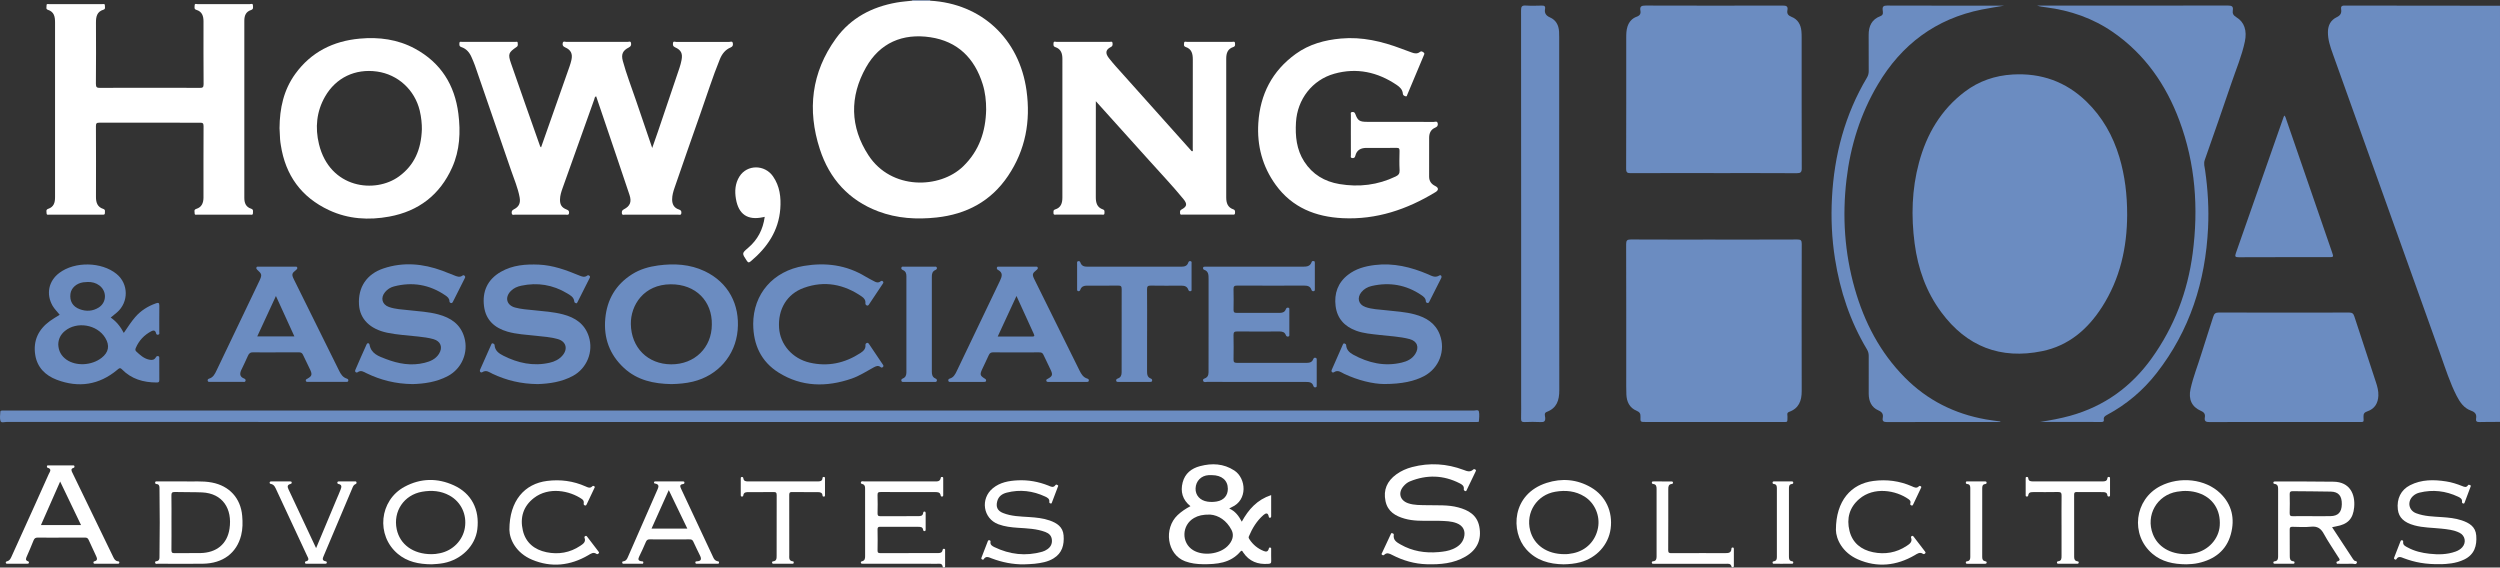
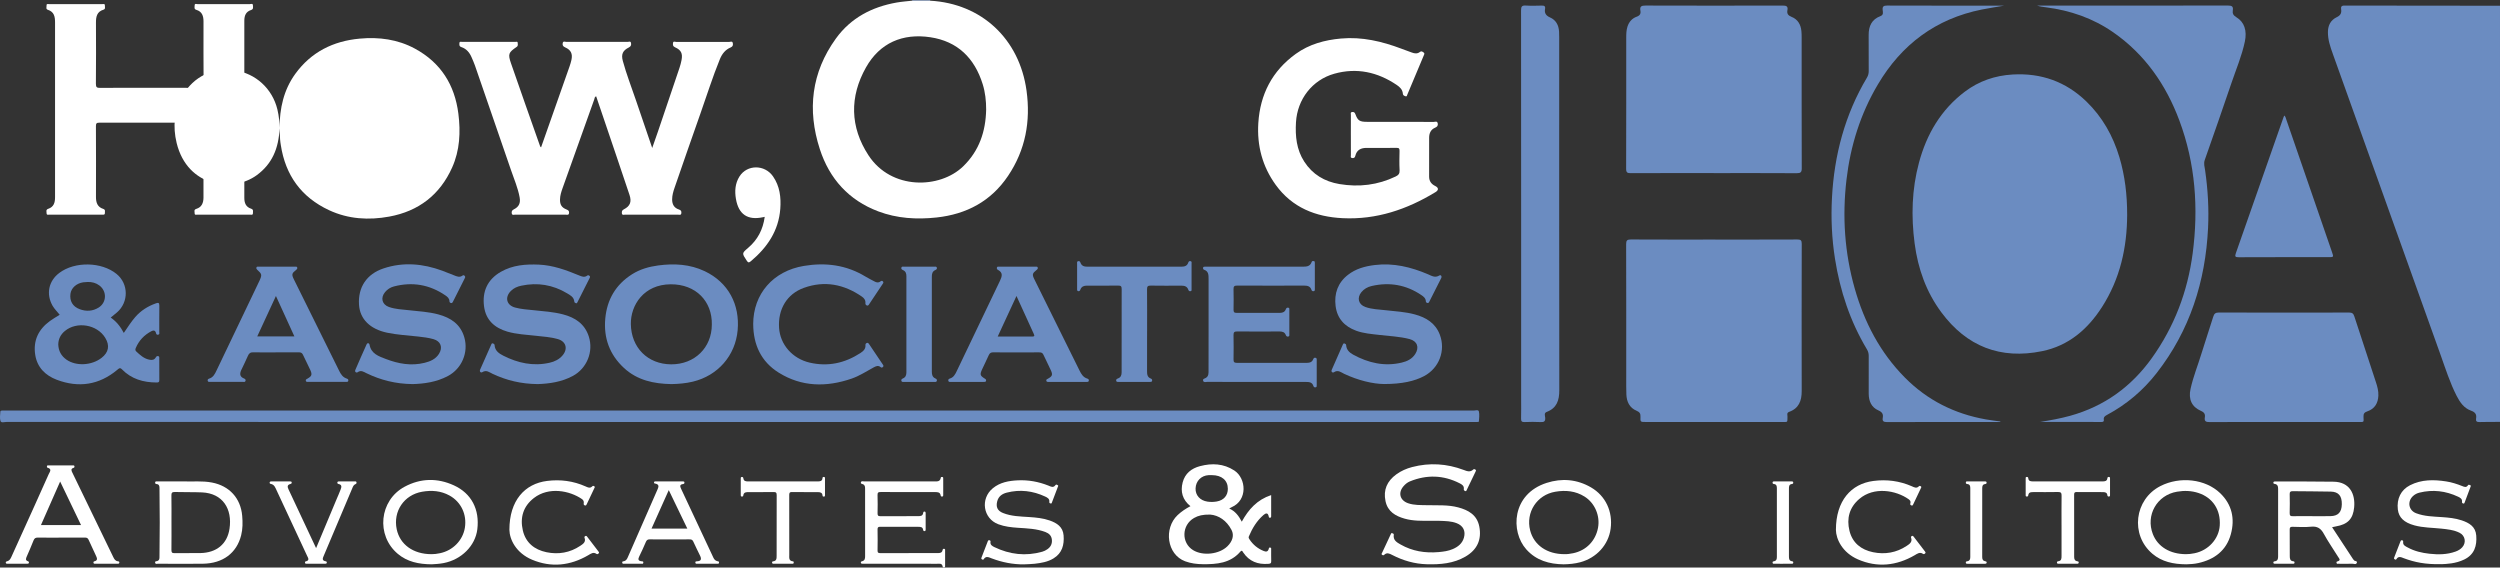
<svg xmlns="http://www.w3.org/2000/svg" id="Layer_2" data-name="Layer 2" viewBox="0 0 3042.06 690.55">
  <rect x="0" y="0" width="3042.06" height="690.55" fill="#333333" stroke="none" />
  <defs>
    <style>      .cls-1 {        fill: #6b8cc1;      }      .cls-1, .cls-2 {        stroke-width: 0px;      }      .cls-2 {        fill: #fff;      }    </style>
  </defs>
  <g id="Layer_1-2" data-name="Layer 1">
    <g>
      <path class="cls-1" d="M3042.06,513.37c-8.33.04-16.66-.05-24.98.19-3.29.09-4.71-1-4.13-4.24.93-5.26-1.19-7.86-6.32-9.69-8.47-3.02-13.34-10.17-17.29-17.86-8.22-16.03-13.59-33.19-19.64-50.07-43.68-121.97-87.28-243.96-130.99-365.92-3.15-8.8-6.18-17.49-6.03-27.04.13-8.13,3.51-14.34,10.66-17.78,4.53-2.18,6.16-4.93,5.42-9.63-.45-2.87.23-4.54,3.88-4.54,63.14.14,126.28.16,189.42.2v506.38Z" />
      <path class="cls-1" d="M1131.9,0c-.25.25-.3.53-.14.85-7.25,0-14.49,0-21.74-.01.13-.3.09-.58-.12-.84h22Z" />
      <path class="cls-1" d="M2588.38,261.25c-.11,40.04-8.62,77.9-30.39,112-17.37,27.21-40.64,47.4-73.05,54.04-50.7,10.38-91.82-5.65-122.67-47.26-18.45-24.89-28.45-53.13-32.48-83.67-4.37-33.13-3.46-66.02,5.25-98.37,9.32-34.66,26.68-64.44,55.77-86.4,17.18-12.98,36.77-19.7,58.31-20.94,34.61-1.99,64.65,8.68,89.55,32.75,19.56,18.91,32.51,41.95,40.28,67.93,6.82,22.8,9.46,46.17,9.43,69.92Z" />
      <path class="cls-1" d="M2085.54,291.51c33.83,0,67.67.07,101.5-.09,4.07-.02,5.36.97,5.35,5.21-.14,59.75-.16,119.51-.04,179.26.02,11.72-3.38,20.98-15.26,25.27-3.34,1.2-1.98,3.83-2.05,5.89-.26,7.22.87,6.43-6.4,6.43-55.33.02-110.67.01-166,.01-6.54,0-6.78-.01-6.47-6.28.19-3.88-.95-5.8-4.72-7.37-8.64-3.6-12.11-11.01-12.45-19.94-.27-7.15-.17-14.31-.17-21.47-.01-53.76.06-107.53-.11-161.29-.01-4.64,1.28-5.76,5.81-5.73,33.67.19,67.33.1,101,.1Z" />
      <path class="cls-1" d="M2085.37,210.62c-33.65,0-67.3-.07-100.96.09-4.15.02-5.71-.68-5.69-5.35.18-53.24.12-106.48.12-159.72,0-4.5.12-8.98,1.52-13.31,1.85-5.74,5.6-10,11.18-11.99,3.94-1.4,5.24-3.61,4.54-7.37-.97-5.22,1.35-6.22,6.26-6.21,55.64.18,111.29.16,166.93.02,4.41-.01,6.64.93,5.71,5.65-.84,4.28.92,6.46,5.01,8.08,7.72,3.05,11.29,9.44,12.02,17.49.23,2.48.28,4.98.28,7.48.02,53.07-.05,106.15.12,159.22.02,4.81-1.28,6.08-6.08,6.05-33.65-.21-67.3-.11-100.96-.11Z" />
      <path class="cls-2" d="M658.39,179.29c11.63-33.02,23.2-65.85,34.73-98.69.88-2.5,1.62-5.06,2.2-7.64,1.66-7.42-.56-12.24-7.6-15.3-2.73-1.18-3.51-2.73-3-5.24.58-2.86,2.98-1.44,4.46-1.44,24.83-.1,49.66-.09,74.5,0,1.38,0,3.62-1.3,4.13,1.22.46,2.3.14,4.14-2.63,5.54-7.43,3.76-9.53,8.26-7.33,16.38,4.38,16.17,10.52,31.79,15.89,47.65,6.46,19.1,13.01,38.17,19.88,58.29,2.55-7.29,4.83-13.64,7-20.03,8.74-25.75,17.47-51.51,26.14-77.29,1.06-3.14,1.92-6.37,2.55-9.62,1.55-7.96-.45-12.28-7.92-15.59-2.83-1.26-2.68-3.03-2.48-5.09.27-2.81,2.61-1.44,3.92-1.44,21.5-.09,43-.1,64.5,0,1.48,0,3.91-1.38,4.39,1.57.37,2.25.03,4.07-2.6,5.15-6.55,2.68-10.53,7.86-13.15,14.26-8.92,21.8-15.9,44.3-23.78,66.47-10.62,29.84-20.88,59.81-31.27,89.73-1.63,4.71-3.05,9.46-3.05,14.55,0,6.01,2.44,10.29,8.25,12.19,2.23.73,3.18,1.78,2.99,4.2-.25,3.15-2.54,2.08-4.08,2.09-21.5.06-43,.06-64.5,0-1.41,0-3.59.99-3.83-1.78-.18-2.08.1-3.53,2.43-4.72,7.53-3.84,9.7-9.02,6.91-17.4-10.44-31.3-21.1-62.52-31.68-93.77-2.97-8.77-5.95-17.53-8.95-26.36-2.03.65-1.84,2.48-2.28,3.71-12.93,36.05-25.76,72.13-38.63,108.19-1.57,4.4-2.96,8.83-3.07,13.54-.15,6.43,2.01,9.98,8,12.31,2.2.86,3.25,1.8,3.01,4.22-.31,3.05-2.57,2.06-4.16,2.06-20.5.06-41,.06-61.5-.01-1.41,0-3.55,1.06-4.05-1.53-.46-2.35.26-3.82,2.67-5.02,6.09-3.03,8.15-7.56,6.92-14.41-2.06-11.49-6.74-22.19-10.49-33.16-14.54-42.51-29.23-84.97-43.92-127.44-1.14-3.29-2.61-6.45-3.96-9.67-2.48-5.92-6.32-10.64-12.57-12.69-2.77-.91-2.42-2.75-2.36-4.69.08-2.56,2.13-1.61,3.36-1.62,21.5-.06,43-.06,64.5,0,1.11,0,3.04-.86,3.08,1.3.03,1.63.79,3.38-1.33,4.84-9.91,6.8-10.75,8.57-6.75,20.16,11.62,33.69,23.57,67.27,35.41,100.89.1.28.44.47,1.11,1.15Z" />
      <path class="cls-2" d="M1110.01.84c7.25,0,14.5,0,21.74.01,62.66,3.46,108.72,46.54,117.36,109.45,5.13,37.35-1.27,72.14-22.46,103.68-20.76,30.91-50.55,46.71-87.07,50.66-24.12,2.61-47.97,1.2-70.84-7.42-36.02-13.58-59.48-39.76-71.17-75.79-15.48-47.74-10.26-93.23,19.56-134.53,18.17-25.16,43.88-38.52,74.05-43.84,6.21-1.1,12.55-1.5,18.82-2.23ZM1199.98,133.4c.03-10.57-1.09-21-4.23-31.03-9.87-31.58-30.46-52.08-63.71-57.06-33.73-5.05-61.46,6.91-78.26,36.68-20.09,35.59-19.56,72.52,3.08,107.08,27.83,42.48,86.81,40.75,115.09,13.41,19.57-18.93,27.49-42.5,28.03-69.08Z" />
      <path class="cls-2" d="M182.43,106.85c20.16,0,40.33-.08,60.49.08,3.47.03,4.86-.45,4.82-4.48-.22-25.46-.11-50.92-.11-76.39,0-6.46-1.66-11.96-8.64-14.04-3.18-.95-2.12-3.35-2.15-5.3-.04-2.94,2.39-1.68,3.69-1.69,21.16-.08,42.33-.08,63.49,0,1.31,0,3.73-1.31,3.76,1.61.03,2.12.97,4.53-2.44,5.62-6.09,1.96-8.04,6.76-8.04,12.86.05,71.89.05,143.79,0,215.68,0,6.26,1.91,11.13,8.33,13.16,3.03.96,2.12,3.3,2.16,5.29.06,2.86-2.21,1.91-3.63,1.92-21.33.05-42.66.05-63.99,0-1.29,0-3.41.79-3.32-1.67.06-1.88-1.28-4.32,1.95-5.31,6.86-2.11,8.8-7.5,8.81-13.99,0-28.96-.07-57.91.09-86.87.02-3.56-1.3-4.04-4.32-4.03-40.83.07-81.65.08-122.48-.02-3.19,0-4.19.73-4.17,4.09.15,28.79.13,57.58.05,86.37-.02,6.77,1.81,12.21,8.85,14.45,2.86.91,1.94,3.05,2,4.87.09,2.71-2.04,2.11-3.57,2.12-21.33.03-42.66.03-63.99,0-1.31,0-3.38.75-3.38-1.66,0-1.94-1.16-4.38,1.92-5.41,6.82-2.29,8.39-7.47,8.37-14.13-.12-70.89-.12-141.79,0-212.68.01-7.09-1.08-12.9-8.74-15.38-2.78-.9-1.44-3.36-1.59-5.15-.22-2.57,1.9-1.75,3.17-1.76,21.5-.04,42.99-.05,64.49,0,1.26,0,3.37-.86,3.3,1.68-.05,1.83,1.03,4.27-1.73,5.1-8.01,2.42-9.14,8.59-9.11,15.74.11,24.8.17,49.59-.08,74.39-.04,4.33,1.24,5.06,5.23,5.02,20.16-.21,40.33-.1,60.49-.1Z" />
      <path class="cls-1" d="M2779.11,513.5c-30.16,0-60.32-.09-90.47.1-4.45.03-6.53-.98-5.75-5.69.64-3.86-.6-6.14-4.66-7.9-11.28-4.9-15.48-14.09-12.76-26.63,3.17-14.64,8.84-28.54,13.21-42.82,4.62-15.09,9.75-30.02,14.41-45.09,1.15-3.71,2.67-5.2,6.88-5.18,52.82.17,105.64.15,158.46.03,3.61,0,5.21,1.08,6.33,4.54,8.69,26.87,17.61,53.66,26.41,80.49,1.71,5.22,3.12,10.53,2.88,16.1-.4,9.18-4.43,16.03-13.36,19.07-3.58,1.22-4.9,2.81-4.74,6.67.29,7.07,1.01,6.29-6.36,6.29-30.16.03-60.32.01-90.48.01Z" />
-       <path class="cls-2" d="M1333.44,123.18v5.72c0,36.95.05,73.91-.04,110.86-.02,6.86,1.36,12.61,8.67,15.08,2.46.83,1.85,2.82,1.85,4.56,0,2.5-1.98,1.77-3.29,1.77-18.5.04-37,.04-55.5,0-1.36,0-3.24.62-3.22-1.87.02-1.76-.52-3.69,1.99-4.45,7.25-2.18,8.83-7.92,8.83-14.5.02-56.26.01-112.53.01-168.79,0-6.46-1.77-11.96-8.55-14.21-2.75-.91-2.33-2.83-2.26-4.74.11-2.94,2.45-1.64,3.75-1.64,21.5-.09,43-.08,64.5-.01,1.24,0,3.34-1.02,3.54,1.39.15,1.84.54,3.6-2.06,4.89-6.17,3.07-7.08,7.34-2.43,13.35,5.39,6.95,11.43,13.41,17.3,19.98,27.7,31.02,55.45,62.02,83.18,93.01.21.24.53.39.84.61,1.55-.6.81-1.97.81-2.93.05-36.29.01-72.58.06-108.87,0-6.76-1.25-12.73-8.58-15.17-2.86-.95-2.14-3.05-2.03-4.87.15-2.43,2.26-1.41,3.48-1.42,18.33-.07,36.67-.07,55,0,1.25,0,3.3-.9,3.45,1.51.12,1.87.67,3.9-2.14,4.82-6.82,2.22-8.53,7.61-8.52,14.16.05,56.26.05,112.53,0,168.79,0,6.71,1.7,12.2,8.73,14.57,2.39.81,2.03,2.72,1.96,4.51-.09,2.39-1.96,1.86-3.33,1.86-20.17.03-40.34.03-60.51,0-1.2,0-2.96.56-2.98-1.55-.02-1.66-.68-3.34,1.66-4.61,6.81-3.7,7.35-6.71,2.3-12.86-13.4-16.35-28-31.65-42.08-47.4-21.06-23.55-42.27-46.98-64.41-71.58Z" />
      <path class="cls-1" d="M900.38,513.5c-297.52,0-595.04,0-892.56-.06-2.5,0-6.4,1.48-7.25-1.2-1.1-3.46-.32-7.55-.15-11.35.05-1.17,1.3-1.34,2.34-1.36,1.33-.02,2.67-.02,4-.02,595.54,0,1191.08,0,1786.62.06,2.11,0,5.59-1.47,6.19,1.23.84,3.78.23,7.9.02,11.87-.04.82-1.32.8-2.15.81-1.67.02-3.33.02-5,.02-297.35,0-594.71,0-892.06,0Z" />
-       <path class="cls-2" d="M340.14,155.7c.17-23.78,4.98-46.27,19.2-65.85,19.29-26.57,46.13-39.91,78.37-42.85,23.46-2.14,46.24.83,67.22,12.2,31.45,17.05,48.41,44.11,52.83,79.14,2.83,22.37,1.79,44.56-7.6,65.51-14.9,33.25-40.75,53.11-76.42,59.69-25.04,4.62-49.89,3.13-73.28-7.76-33.76-15.72-53.14-42.47-58.75-79.22-.35-2.3-.74-4.6-.89-6.92-.31-4.64-.47-9.29-.7-13.94ZM513.34,157.12c.08-5.95-.62-14.37-2.63-22.65-6.14-25.22-26.53-43.84-51.93-47.42-26.5-3.73-50,7.4-63.24,30.47-10.43,18.18-12.27,37.91-7.4,57.88,13.16,54.02,68.39,60.54,97.52,39.15,18.41-13.52,26.85-32.36,27.69-57.43Z" />
+       <path class="cls-2" d="M340.14,155.7c.17-23.78,4.98-46.27,19.2-65.85,19.29-26.57,46.13-39.91,78.37-42.85,23.46-2.14,46.24.83,67.22,12.2,31.45,17.05,48.41,44.11,52.83,79.14,2.83,22.37,1.79,44.56-7.6,65.51-14.9,33.25-40.75,53.11-76.42,59.69-25.04,4.62-49.89,3.13-73.28-7.76-33.76-15.72-53.14-42.47-58.75-79.22-.35-2.3-.74-4.6-.89-6.92-.31-4.64-.47-9.29-.7-13.94Zc.08-5.95-.62-14.37-2.63-22.65-6.14-25.22-26.53-43.84-51.93-47.42-26.5-3.73-50,7.4-63.24,30.47-10.43,18.18-12.27,37.91-7.4,57.88,13.16,54.02,68.39,60.54,97.52,39.15,18.41-13.52,26.85-32.36,27.69-57.43Z" />
      <path class="cls-2" d="M1643.75,164.29c0-8.16-.04-16.31.04-24.47.01-1.29-.85-3.22,1.57-3.5,2.04-.23,3.09.37,3.92,2.63,2.92,7.93,5.23,9.3,14.34,9.31,27,.03,54-.02,81,.08,1.66,0,4.2-1.4,4.85,1.8.57,2.8-.76,4.21-3.24,5.26-5.26,2.24-7.18,6.77-7.21,12.09-.11,15.81-.06,31.62-.03,47.43,0,5.37,2.61,9.05,7.43,11.4,4.24,2.07,4.38,5,.37,7.44-34.7,21.1-71.87,33.73-113.01,31.72-32.95-1.61-61.42-12.89-81.43-40.5-16.24-22.4-22.91-47.78-21.2-75.18,2.19-34.96,16.88-63.55,45.59-84.24,16.34-11.78,35.11-16.89,54.99-18.68,25.65-2.31,49.89,3.43,73.61,12.39,4.19,1.58,8.42,3.07,12.62,4.65,3.43,1.29,6.79,1.76,9.9-.76,1.75-1.42,3.03-.26,4.4.65,1.58,1.05.79,2.3.29,3.51-6.66,15.9-13.31,31.81-20.03,47.69-.38.91-.46,2.71-2.12,2.18-1.5-.48-3.22-1.04-3.36-3.17-.34-5.03-3.79-8.18-7.47-10.66-23.26-15.7-48.64-21.31-75.93-13.66-26.87,7.53-45,31.12-46.65,59.03-1,16.88.58,33.25,10.06,47.92,10.09,15.61,24.72,24.28,42.81,27.32,23.78,3.99,46.7,1.26,68.56-9.28,3.33-1.6,4.88-3.56,4.65-7.6-.44-7.8-.23-15.64-.07-23.46.06-2.72-.56-3.75-3.53-3.71-12.16.17-24.33.12-36.5.05-6.93-.04-12.05,2.44-13.76,9.6-.56,2.34-1.75,3.01-3.86,2.73-2.41-.31-1.53-2.24-1.54-3.52-.08-8.15-.04-16.31-.04-24.47Z" />
      <path class="cls-1" d="M2481.98,513.49c12.49-1.99,24.85-4.16,36.99-7.53,41.6-11.54,74.55-35.41,99.49-70.31,27.31-38.21,43.54-80.94,49.64-127.38,7.23-55.05,3.34-109.24-16.17-161.56-16.23-43.5-41.81-80.49-80.44-107.36-24.65-17.14-52.28-26.69-81.99-30.46-3.56-.45-7.12-.91-10.66-2.04h5.93c75.49,0,150.97.04,226.46-.1,4.57,0,6.44,1.15,5.7,5.76-.6,3.76.53,6.21,4.22,8.39,9.84,5.84,13.29,16.38,10.42,29.82-3.68,17.29-10.6,33.56-16.26,50.22-10.63,31.3-21.51,62.52-32.5,93.69-1.59,4.51-.15,8.6.44,12.75,3.34,23.28,4.71,46.69,3.57,70.13-3.18,65.06-22.17,124.69-62.65,176.55-16.47,21.11-36.61,38.12-60.28,50.79-2.6,1.39-4.44,2.72-3.91,5.98.31,1.89-.68,2.65-2.59,2.64-25.14-.03-50.28-.02-75.42-.02Z" />
      <path class="cls-1" d="M1850.96,260.21c0-82.56.04-165.13-.1-247.69,0-4.53,1.08-6.06,5.73-5.77,6.47.41,13,.22,19.49.05,2.94-.08,4.57.69,3.99,3.87-.97,5.32,1.05,8.35,6.15,10.59,7.16,3.15,10.46,9.45,10.89,17.2.12,2.16.15,4.32.15,6.49,0,143.32-.06,286.64.13,429.96.02,12.17-3,21.63-15.22,26.27-3.66,1.39-2.12,4.65-1.94,6.92.36,4.49-1.19,5.75-5.59,5.49-6.48-.38-13-.26-19.49-.03-3.23.11-4.35-.84-4.26-4.17.22-8.15.07-16.31.07-24.47,0-74.91,0-149.81,0-224.72Z" />
      <path class="cls-1" d="M2434.04,513.5h-5.43c-44.16,0-88.33-.06-132.49.1-4.19.01-5.87-1.13-5.12-5.25.83-4.56-.9-7.03-5.31-8.96-8.61-3.77-11.75-11.33-11.8-20.3-.08-15.31-.07-30.62.02-45.94.02-2.94-.64-5.46-2.16-8-20.46-34.1-32.69-71.09-38.89-110.24-3.89-24.59-4.97-49.32-3.68-74.09,2.72-52.07,15.73-101.29,42.59-146.4,1.51-2.54,2.15-5.04,2.13-7.98-.1-14.65.01-29.29-.07-43.94-.06-10.65,3.77-18.91,14.21-22.83,4.21-1.58,3.08-4.78,2.83-7.42-.43-4.49,1.17-5.49,5.53-5.48,45.66.17,91.33.1,136.99.1,1.82,0,3.64,0,5.45,0-9.16,1.59-18.29,2.91-27.36,4.73-55.94,11.25-97.54,42.43-126.38,91.07-21.26,35.85-33.44,74.73-38.26,116.05-5.23,44.77-2.31,88.87,10.02,132.29,11.65,41.01,30.8,77.9,61.01,108.39,27.28,27.54,60.45,44.23,98.63,50.94,5.82,1.02,11.7,1.71,17.55,2.56,0,.2-.01.4-.02.6Z" />
      <path class="cls-1" d="M72.61,382.99c-2.82-3.7-6.3-6.84-8.62-10.91-8.13-14.25-4.93-30.11,8.14-39.96,18.86-14.22,51.4-13.65,69.69,1.22,14.71,11.95,14.97,34.29.53,46.8-2.36,2.04-4.82,3.96-7.63,6.26,6.88,4.8,11.84,10.93,15.92,18.71,4.76-6.89,8.84-13.48,13.94-19.33,6.85-7.87,15.32-13.16,25.06-16.65,2.79-1,4.29-.99,4.24,2.7-.16,10.65-.03,21.3-.09,31.95,0,1.31.74,3.21-1.61,3.52-1.83.24-2.09-1.06-2.47-2.42-.9-3.23-3.3-3.05-5.54-1.86-8.68,4.58-15.12,11.32-18.95,20.42-.62,1.47-.83,2.89.49,4.13,4.63,4.31,9.19,8.65,15.76,10.05,3.45.74,6.32.5,8.16-2.83.67-1.21,1.53-1.7,2.82-1.46,1.67.3,1.35,1.69,1.35,2.77.03,8.82-.05,17.64.06,26.46.03,2.6-1.13,2.86-3.34,2.85-16.08-.04-30.6-4.17-42.13-16-2.45-2.52-3.69-1.08-5.61.53-22.19,18.57-47.13,22.24-73.81,12.11-13.72-5.21-23.73-14.97-26.11-30.3-2.69-17.3,3.89-30.93,17.85-41.13,3.74-2.73,7.82-5.01,11.9-7.6ZM70.9,419.19c.29,7.78,3.58,13.95,10.04,18.47,11.63,8.11,30.52,7.18,42.6-2.16,8.75-6.76,10.27-15.03,4.5-24.47-9.89-16.17-34.45-20.33-49.04-8.32-5.18,4.26-7.97,9.68-8.1,16.48ZM106.76,343.11c-1.82.13-3.66.16-5.46.41-8.24,1.15-14.65,6.92-15.57,13.93-1.16,8.8,2.59,15.54,11.28,18.79,7.82,2.92,15.77,2.54,23.01-1.98,9.93-6.2,10.25-19.95.82-26.96-4.18-3.11-8.93-4.28-14.07-4.19Z" />
      <path class="cls-1" d="M816.86,467.38c-21.29-.39-41.35-4.6-57.6-19.63-17.53-16.22-24.9-36.49-22.74-60.13,2.1-23.12,12.76-41.31,32.5-53.84,9.71-6.17,20.57-9.27,31.88-10.78,19.47-2.59,38.65-1.57,56.63,6.99,28.88,13.76,42.81,40.67,40.07,71.75-2.75,31.18-24.31,55.37-54.48,62.65-8.61,2.08-17.38,2.8-26.25,2.99ZM866.18,394.99c.57-28.39-19.43-49.18-49.93-49.06-32.84.13-48.95,25.31-48.62,48.42.42,28.57,20.47,48.91,49.21,48.98,28.46.06,49.28-20.33,49.33-48.33Z" />
      <path class="cls-1" d="M654.32,467.37c-20.29-.19-38.05-4.53-55.01-12.53-3.83-1.81-7.51-5.13-12.51-1.93-1.52.98-3.7-.55-2.59-3.1,4.46-10.2,9.03-20.36,13.54-30.54.43-.97.85-1.91,2.14-1.39.9.37,1.84.77,1.92,2.02.39,6.81,5.31,10.2,10.53,12.85,17.83,9.05,36.54,13.17,56.47,8.63,6.11-1.39,11.62-4.04,15.78-8.97,6.69-7.92,4.2-16.92-5.72-19.79-8.82-2.56-18.01-3.05-27.09-4.08-11.55-1.31-23.25-1.77-34.49-5.05-15.53-4.54-26.15-14.13-28.29-30.67-2.36-18.19,4.17-32.73,20.43-42.07,14.4-8.26,30.23-9.47,46.41-8.75,17.28.78,33.15,6.65,48.87,13.15,3.26,1.35,6.56,2.76,9.89.15,1.03-.8,1.89-.27,2.69.34,1.03.78.65,1.78.19,2.68-4.92,9.81-9.85,19.61-14.82,29.4-.34.66-.7,1.64-1.81,1.23-.94-.35-1.92-.81-2.02-1.98-.46-5.52-4.92-7.77-8.8-10.09-17.3-10.37-35.93-13.45-55.68-9.26-4.76,1.01-9.19,2.83-12.74,6.42-7.69,7.78-5.3,17.37,5.3,20.21,7.57,2.03,15.42,2.45,23.19,3.27,11.73,1.23,23.54,2,35.01,5.01,14.83,3.89,26.47,11.58,31.39,27.01,5.85,18.36-2.35,38.65-19.34,47.84-13.84,7.49-28.92,9.5-42.83,9.98Z" />
      <path class="cls-1" d="M502.04,467.37c-20.69-.23-38.89-4.9-56.21-13.29-3.31-1.6-6.49-4.08-10.64-1.14-1.41,1-3.91-.22-2.8-2.82,4.44-10.39,9.02-20.72,13.66-31.01,1.1-2.43,3.3-1.55,3.59.16,1.9,11.26,11.21,14.21,19.79,17.52,15.29,5.89,31.06,8.76,47.39,4.65,6.89-1.74,13.28-4.47,17.32-10.84,4.96-7.82,2.22-15.38-6.68-17.92-6.08-1.73-12.37-2.48-18.66-3.19-12.55-1.42-25.22-2.01-37.6-4.61-21.05-4.43-33.25-16.69-34.35-34.11-1.34-21.18,9.22-37.31,29.9-44.19,24.01-7.99,47.86-5.81,71.34,2.79,4.84,1.77,9.62,3.71,14.4,5.64,3.44,1.39,6.82,2.95,10.36.27,1.03-.78,1.98-.24,2.65.48,1.19,1.27.2,2.47-.38,3.63-3.88,7.73-7.76,15.45-11.65,23.17-.75,1.49-1.49,2.97-2.27,4.44-.46.87-.88,1.94-2.12,1.77-1.24-.17-2.18-.83-2.2-2.27-.04-3.47-2.5-5.4-4.94-7.07-19.23-13.15-40.18-16.77-62.73-10.85-4.28,1.12-7.89,3.5-10.73,6.94-5.68,6.89-3.65,15.01,4.74,18,7.91,2.82,16.31,3.05,24.56,3.97,11.89,1.32,23.88,1.94,35.51,5.06,15.16,4.07,27.03,11.87,31.68,27.9,5.33,18.36-3.04,38.11-19.94,47.1-13.9,7.39-28.94,9.44-42.99,9.82Z" />
      <path class="cls-1" d="M1684.28,467.31c-13.97-.16-31.74-4.46-48.71-12.45-3.79-1.79-7.49-5.29-12.47-1.87-1.31.9-3.78-.32-2.58-3.05,4.46-10.2,8.96-20.39,13.46-30.58.41-.92.88-1.88,2.19-1.38.95.36,1.79.85,1.86,2.06.35,5.67,4.1,9.08,8.55,11.51,18.54,10.14,38.13,14.67,59.13,9.66,6.55-1.56,12.56-4.43,16.42-10.49,5.15-8.08,2.4-15.67-6.91-18.12-12.12-3.2-24.66-3.58-37.04-5.07-9.4-1.13-18.89-1.78-27.9-5.06-14.21-5.18-23.23-14.96-25.09-30.1-1.86-15.18,2.64-28.3,15.12-37.99,9.52-7.39,20.62-10.41,32.38-11.86,22.87-2.82,44.25,2.38,65.06,11.29,4.29,1.84,8.46,4.62,13.66,1.42,1.92-1.18,3.39.96,2.28,3.2-4.73,9.53-9.57,19.01-14.4,28.49-.52,1.01-1.04,2.18-2.59,1.72-1.09-.32-1.67-1.02-1.72-2.16-.15-3.64-2.77-5.6-5.37-7.37-18.5-12.56-38.72-16.09-60.45-11.12-4.97,1.14-9.33,3.52-12.62,7.56-5.63,6.93-3.55,14.98,4.84,17.99,7.92,2.84,16.32,3,24.57,3.93,11.89,1.35,23.89,1.94,35.52,5.08,13.8,3.73,25.17,10.53,30.54,24.67,7.31,19.25-.77,40.62-19.01,50.36-11.74,6.27-27.3,9.71-48.71,9.71Z" />
      <path class="cls-1" d="M1528.94,464.74c-19.99,0-39.99.03-59.98-.05-1.66,0-4.02,1.04-4.87-1.17-.97-2.54,1.66-2.79,3.12-3.63,3.74-2.17,3.36-5.89,3.38-9.29.09-15.81.04-31.61.04-47.42,0-21.3,0-42.6,0-63.9,0-4.56.08-9.18-5.46-11.06-1.07-.36-1.41-1.4-1.21-2.47.24-1.32,1.37-1.23,2.35-1.26,1.17-.04,2.33-.02,3.5-.02,38.15,0,76.31-.02,114.46.02,4.98,0,9.87.23,11.84-5.79.4-1.23,1.54-1.1,2.52-1,1.41.13,1.3,1.29,1.31,2.25.02,10.65.02,21.3,0,31.95,0,1.18,0,2.38-1.69,2.47-1.42.08-2.06-.62-2.5-1.89-1.45-4.2-4.77-4.96-8.78-4.95-27.16.07-54.32.1-81.47-.04-3.46-.02-4.61.9-4.51,4.45.25,8.31.16,16.64.03,24.96-.04,2.72.71,3.82,3.64,3.81,17.66-.11,35.32-.09,52.98-.03,3.39.01,5.82-1.19,7.03-4.42.55-1.48,1.49-2.22,3.03-1.86,1.59.37,1.22,1.79,1.22,2.88.03,9.82.03,19.63,0,29.45,0,1.06.39,2.47-1.3,2.79-1.56.29-2.46-.41-3.02-1.88-1.33-3.49-4.07-4.32-7.59-4.3-17.16.1-34.32.13-51.48-.03-3.44-.03-4.62.91-4.54,4.46.22,9.81.18,19.63.02,29.45-.05,3.13.69,4.33,4.12,4.32,28.49-.13,56.98-.1,85.47-.04,3.33,0,5.92-.96,7.24-4.15.58-1.4,1.33-2.37,2.93-2.01,1.81.41,1.46,2,1.47,3.26.03,9.98.03,19.97,0,29.95,0,1.11.24,2.46-1.38,2.77-1.37.26-2.28-.41-2.67-1.66-1.46-4.74-5.3-4.91-9.26-4.91-19.99,0-39.99,0-59.98,0Z" />
      <path class="cls-1" d="M2779.49,140.56c1.64,1.26,1.86,3,2.39,4.53,18.6,53.86,37.16,107.74,55.73,161.61,2.14,6.21,2.12,6.22-4.32,6.22-36.33,0-72.66-.07-108.99.1-4.63.02-5.07-.94-3.58-5.17,19.4-54.99,38.62-110.04,57.89-165.08.25-.72.57-1.42.89-2.21Z" />
      <path class="cls-1" d="M335.33,428.78c-8.99,0-17.99.18-26.98-.09-3.59-.11-5.36,1.15-6.72,4.38-2.44,5.82-5.39,11.41-8.03,17.15-1.96,4.26-2.15,8.11,3.12,10.23,1.34.54,2.47,1.26,2.09,2.9-.43,1.84-2.06,1.36-3.29,1.36-13.16.03-26.32.03-39.48,0-1.25,0-2.85.4-3.32-1.38-.36-1.38.53-2.24,1.74-2.6,5.07-1.5,7.06-5.8,9.07-10,13.86-28.91,27.68-57.85,41.52-86.78,3.58-7.49,7.27-14.94,10.74-22.49,3.21-6.98,2.93-8.01-2.7-13.12-.83-.75-1.33-1.48-1.15-2.54.28-1.7,1.7-1.31,2.77-1.32,14.82-.03,29.65-.02,44.47,0,.93,0,2.1-.26,2.48,1.04.38,1.31-.3,2.07-1.33,2.88-5.29,4.16-5.71,5.51-2.71,11.6,18.31,37.11,36.7,74.18,55.09,111.26,2.02,4.07,4.4,7.87,9.12,9.38,1.16.37,2.16.93,2.03,2.42-.15,1.65-1.38,1.64-2.56,1.64-15.49.01-30.98.02-46.47,0-1.13,0-2.46.13-2.74-1.46-.27-1.52.93-1.88,1.96-2.46,5.29-2.97,6.07-4.9,3.59-10.4-2.88-6.36-6.16-12.53-9.09-18.87-1.12-2.43-2.88-2.81-5.22-2.79-9.33.07-18.66.03-27.98.03ZM358.22,409.36c-7.54-16.5-14.72-32.24-22.46-49.19-7.92,17.14-15.23,32.96-22.74,49.19h45.19Z" />
      <path class="cls-1" d="M1236.31,428.78c-9.17,0-18.33.11-27.5-.06-2.92-.06-4.54.86-5.72,3.57-2.59,5.94-5.6,11.7-8.26,17.61-2.61,5.81-2.13,7.3,3.12,10.58,1.22.76,2.34,1.39,1.88,3.02-.44,1.54-1.82,1.21-2.92,1.21-13.33.02-26.67.03-40,0-1.26,0-2.83.33-3.03-1.67-.15-1.47.81-2.09,2-2.45,4.28-1.29,6.27-4.8,8-8.41,17.7-36.87,35.37-73.75,52.97-110.66,2.64-5.54,3.7-9.81-2.6-13.18-.98-.52-1.41-1.38-1.26-2.49.24-1.75,1.65-1.37,2.72-1.37,14.83-.03,29.66-.02,44.5,0,.93,0,2.1-.28,2.5,1.02.4,1.3-.26,2.08-1.29,2.9-5.31,4.22-5.73,5.53-2.74,11.59,18.25,36.98,36.56,73.93,54.89,110.87,2.08,4.2,4.42,8.27,9.39,9.79,1.17.36,2.13,1,1.96,2.48-.19,1.66-1.47,1.58-2.62,1.58-15.5.02-31,.02-46.5,0-1.14,0-2.44.1-2.66-1.54-.21-1.56,1.04-1.84,2.05-2.4,5.2-2.88,5.99-4.64,3.62-9.95-2.91-6.53-6.27-12.85-9.25-19.35-1.13-2.47-2.96-2.73-5.27-2.71-9.33.06-18.67.02-28,.02ZM1236.88,360.14c-7.95,17.17-15.27,32.99-22.84,49.36,14.55,0,28.19-.03,41.83.03,2.46.01,3.37-.42,2.15-3.05-6.88-14.92-13.65-29.88-21.14-46.34Z" />
      <path class="cls-1" d="M916.5,394.35c.08-36.79,24.27-64.56,61.7-70.79,26.52-4.42,51.69-1.18,74.99,13,3.55,2.16,7.3,3.99,10.97,5.95,2.32,1.24,4.68,1.86,7.01.04,1-.78,1.94-1.27,3.08-.23,1.22,1.11.5,2.1-.14,3.07-5.52,8.31-11.05,16.63-16.61,24.92-.64.95-1.33,1.99-2.81,1.36-1.26-.54-1.75-1.56-1.64-2.8.35-3.62-1.59-6.08-4.27-7.94-21.76-15.07-45.4-19.72-70.55-10.69-20.82,7.47-31.73,26.08-30.24,48.81,1.33,20.24,16.27,37.36,37.32,42.22,22.12,5.11,42.59.64,61.47-11.58,3.52-2.28,6.79-4.97,6.32-9.96-.13-1.32.79-2.19,2.02-2.51,1.18-.3,1.81.64,2.36,1.46,5.59,8.27,11.15,16.56,16.72,24.85.67.99,1.31,2.02.1,3.08-.84.74-1.71,1-2.65.18-3.03-2.61-5.88-1.2-8.74.36-8.76,4.77-17.18,10.3-26.66,13.56-30.61,10.52-60.72,10.19-88.74-7.3-21.45-13.39-30.9-34.02-30.99-59.06Z" />
      <path class="cls-1" d="M1395.8,402.82c0,16.14.06,32.27-.04,48.41-.02,4.04.15,7.71,4.65,9.44,1.2.46,1.84,1.46,1.46,2.8-.44,1.54-1.79,1.24-2.89,1.25-12.66.02-25.32.02-37.98,0-1.13,0-2.49.19-2.8-1.38-.34-1.67.78-2.35,2.14-2.84,3.53-1.28,4.49-4.03,4.48-7.51-.04-33.77-.06-67.54.05-101.31.01-3.3-.99-4.23-4.25-4.18-12.66.17-25.32.09-37.98.06-3.63,0-6.55.97-7.97,4.68-.48,1.26-1.14,2.56-2.89,1.98-1.5-.5-1.14-1.88-1.14-2.97-.03-10.15-.04-20.3,0-30.44,0-1.21-.47-2.83,1.56-3.1,1.47-.2,2.13.75,2.53,1.91,1.39,4.02,4.54,4.88,8.33,4.87,38.15-.02,76.29-.02,114.44,0,3.75,0,7.03-.81,8.34-4.85.51-1.56,1.39-2.24,2.94-1.87,1.64.39,1.13,1.84,1.14,2.88.04,10.31.04,20.63,0,30.94,0,1.05.42,2.5-1.31,2.75-1.35.19-2.2-.49-2.63-1.76-1.44-4.22-4.75-5.05-8.74-5.02-12.33.08-24.66.15-36.98-.05-3.45-.05-4.55.86-4.52,4.42.18,16.97.08,33.94.08,50.91Z" />
      <path class="cls-2" d="M1448.55,615.92c-9.6-7.68-12.4-17.6-9.44-28.97,2.82-10.8,10.65-17.02,21.12-19.75,14.52-3.79,28.54-3.25,41.68,5.28,14.59,9.47,16.57,36.14-3.17,44.66-.91.39-1.75.94-3.01,1.63,7.3,3.17,11.59,8.94,15.3,16.01,8.23-15,18.72-26.71,35.75-32.35,0,8.87,0,17.23,0,25.59,0,1.05-.18,2-1.57,2.01-1.12,0-1.27-.78-1.42-1.63-.88-4.89-3.63-4.08-6.31-1.77-8.22,7.11-13.64,16.17-17.83,26.07-.66,1.57.08,2.57.78,3.63,4.33,6.56,10.12,11.31,17.48,14.21,2.89,1.14,4.88.7,5.84-2.4.29-.93.17-2.02,1.65-1.91,1.88.14,1.37,1.56,1.38,2.59.05,4.66-.12,9.32.07,13.97.12,2.8-1.15,3.1-3.55,3.29-12.81,1.01-23.22-2.97-30.57-13.88-.8-1.19-1.39-3.35-3.5-.91-12.15,14.07-28.71,15.39-45.6,15.22-7.3-.07-14.58-.95-21.55-3.54-22.27-8.28-26.2-40.05-9.15-56.19,4.63-4.38,9.87-7.84,15.63-10.87ZM1472.49,626.15c-8.79-.14-14.41,1.19-19.55,4.14-15.14,8.68-15.71,30.27-1.1,39.17,11.98,7.3,31.76,5.03,41.76-4.79,6.25-6.14,8.32-13.33,4.98-19.76-6.04-11.63-15.77-17.96-26.09-18.77ZM1474.67,578.16c-1.33,0-2.67-.07-4,.01-9.03.52-15.53,7.12-15.87,16.07-.32,8.42,5.46,14.81,14.47,16.15,3.83.57,7.64.51,11.42-.18,8.5-1.55,13.38-7.23,13.38-15.41,0-10.28-7.39-16.61-19.41-16.64Z" />
      <path class="cls-2" d="M1740.96,633.72c-10.66.04-21.37.34-31.74-2.61-11.23-3.19-20.6-8.6-23.29-21.27-2.93-13.79,1.95-24.42,13.06-32.57,5.84-4.28,12.39-7.13,19.34-8.95,21.26-5.54,42.17-4.22,62.72,3.51,3.89,1.47,7.85,3.17,11.59-.47.87-.85,1.99-.45,2.77.12,1.05.76.41,1.74-.02,2.64-3.52,7.32-7.02,14.66-10.57,21.97-.37.76-.59,2.06-2.02,1.42-.97-.43-1.8-1.1-1.62-2.25.64-4.04-2.28-5.78-5.02-7.17-19.84-10.11-40.12-10.7-60.68-2.27-2.95,1.21-5.4,3.27-7.52,5.67-7.06,8.01-4.61,17.36,5.42,20.85,7.4,2.57,15.11,2.17,22.73,2.38,12.8.34,25.72-.67,38.25,2.67,12.47,3.32,22.96,9.2,25.69,23.33,3.07,15.94-2.56,28.24-16.83,36.55-14.52,8.45-30.52,9.73-46.84,9.32-15.08-.38-29.15-4.49-42.48-11.39-3.15-1.63-6.37-3.24-9.58-.06-.95.94-1.93.46-2.69-.12-1.12-.87-.14-1.78.25-2.62,3.42-7.37,6.82-14.75,10.31-22.09.35-.73.55-2.12,2.01-1.51.89.37,2,.65,1.78,1.99-1.04,6.55,3.8,9.2,8.22,11.73,14.32,8.19,29.89,10.7,46.18,9.28,5.98-.52,11.94-1.29,17.5-3.71,6.32-2.75,11.44-6.77,13.44-13.78,2.32-8.12-.84-14.57-8.72-17.65-6.64-2.6-13.67-2.63-20.64-2.9-3.66-.14-7.33-.03-11-.03Z" />
      <path class="cls-2" d="M73.82,654.2c-9.16,0-18.33.11-27.49-.06-2.85-.05-4.43.63-5.53,3.5-2.54,6.65-5.52,13.13-8.31,19.68-.95,2.24-1.9,4.51,1.47,5.61.93.31,1.41.89,1.21,1.84-.27,1.3-1.34,1.24-2.35,1.24-7.83,0-15.66,0-23.49-.02-.95,0-2.1.17-2.31-1.24-.21-1.35.69-1.53,1.75-1.82,3.52-.97,4.58-4.24,5.85-7.02,9.11-19.9,18.08-39.85,27.08-59.8,5.86-13,11.75-25.99,17.51-39.03,1.26-2.85,4.61-6.46-1.61-8.02-.32-.08-.57-1.12-.54-1.7.05-1.18,1.1-1.03,1.86-1.04,9.83-.02,19.66-.03,29.49,0,.91,0,2.12-.28,2.21,1.26.05.92-.23,1.48-1.25,1.78-3.5,1.02-2.48,3.42-1.44,5.56,16.6,34.33,33.24,68.64,49.89,102.94,1.17,2.42,2.49,4.8,5.59,5.12,1.14.12,2.01.41,1.78,1.75-.16.95-.88,1.27-1.83,1.27-9.33-.02-18.66-.02-27.99-.02-.94,0-1.59-.31-1.66-1.36-.07-.99.38-1.43,1.35-1.67,3.92-.98,3.19-3.53,1.97-6.18-3.07-6.62-6.22-13.2-9.19-19.86-.95-2.12-2.23-2.8-4.54-2.77-9.83.13-19.66.05-29.49.05ZM98.63,638.94c-8.62-17.97-16.88-35.19-25.44-53.01-7.93,17.99-15.58,35.33-23.37,53.01h48.81Z" />
      <path class="cls-2" d="M1094.68,585.79c14,0,28,0,41.99,0,3.48,0,7.31.57,8.08-4.42.17-1.12,1.07-1.09,1.9-.99,1.14.14,1.08,1.06,1.08,1.86.01,6.66.01,13.31,0,19.97,0,1.02,0,2.01-1.47,2.03-1.03.02-1.48-.46-1.64-1.41-.67-4.07-3.81-4.05-6.87-4.05-22-.02-43.99.04-65.99-.07-2.92-.02-4.08.54-3.96,3.77.26,7.31.19,14.64.03,21.96-.06,2.73.6,3.73,3.54,3.7,15.33-.14,30.66-.07,45.99-.07,2.81,0,5.44-.24,5.96-3.81.15-1.03.51-2.01,1.86-1.77,1.03.18,1.17,1.07,1.17,1.91.01,6.66.01,13.31,0,19.97,0,.85-.07,1.72-1.12,1.9-1.27.22-1.8-.56-1.97-1.68-.52-3.35-3.05-3.52-5.64-3.52-15.5-.01-31,.06-46.49-.07-2.67-.02-3.36.78-3.31,3.37.16,8.48.17,16.98,0,25.46-.06,2.8,1.04,3.24,3.5,3.23,23.33-.08,46.66-.05,69.99-.05,2.65,0,5.07-.38,5.62-3.62.2-1.19.88-1.8,2.05-1.57,1.4.27,1.04,1.5,1.05,2.41.03,5.99.03,11.98,0,17.97,0,.94.26,2.13-1.18,2.31-.9.11-1.67-.28-1.85-1.25-.74-4.2-4.11-3.23-6.72-3.24-27.16-.07-54.33-.04-81.49-.04-3,0-6,0-9,0-1.03,0-2.08.02-2.3-1.29-.23-1.36.75-1.55,1.79-1.82,3.1-.82,3.39-3.46,3.4-5.96.05-27.29.05-54.59-.02-81.88,0-2.07.05-4.51-2.29-5.67-1.26-.63-3.47-.52-2.74-2.63.61-1.75,2.65-.93,4.04-.94,12.33-.05,24.66-.03,36.99-.03,2,0,4,0,6,0Z" />
      <path class="cls-2" d="M224.33,585.79c9.87.42,21.71-.87,33.45,1.34,21.21,3.99,35.1,19,36.93,40.51.68,7.95.71,15.94-1.28,23.79-5.47,21.55-22.2,34.17-46.47,34.52-18.15.26-36.3.07-54.46,0-1.28,0-3.25.94-3.72-1.22-.47-2.12,1.59-1.68,2.66-2.05,2.16-.74,2.59-2.45,2.62-4.34.44-28.26.42-56.52.01-84.78-.03-2.3-.6-4.32-3.49-4.55-1.07-.08-1.97-.62-1.83-1.88.19-1.76,1.64-1.32,2.7-1.33,10.33-.03,20.65-.02,32.89-.02ZM208.66,635.66c0,11.14.09,22.28-.06,33.42-.04,2.89.51,4.09,3.78,4.02,10.49-.22,20.98.08,31.47-.12,19.54-.38,32.65-10.91,35.44-29.66,3.57-23.95-8.12-43.05-33.53-44.17-10.97-.48-21.97-.12-32.94-.48-3.75-.12-4.3,1.28-4.24,4.56.19,10.81.07,21.62.07,32.43Z" />
      <path class="cls-2" d="M2837.72,641.49c8.67,13.21,17.13,26.08,25.59,38.96.27.41.74.71.97,1.13.85,1.54,4.44.69,3.58,3.22-.91,2.65-3.74,1.07-5.67,1.14-5.49.21-10.99.1-16.48.05-1.03,0-2.46.53-2.63-1.35-.13-1.4.81-1.37,1.81-1.72,3.75-1.3,1.27-3.55.36-5.03-5.82-9.48-12.31-18.58-17.58-28.34-3.63-6.72-7.98-9.43-15.65-8.65-7.42.76-14.97.26-22.46.12-2.58-.05-3.44.72-3.4,3.37.14,10.81.01,21.62.09,32.43.02,2.89.35,5.84,4.24,6.15,1.32.1,1.7.76,1.5,1.94-.18,1.13-1.07,1.09-1.88,1.09-7.33,0-14.65,0-21.98,0-.85,0-1.69-.16-1.84-1.21-.2-1.33.64-1.67,1.76-1.81,3.52-.43,4-3,4-5.82.01-27.44,0-54.88.01-82.33,0-3.11-.67-5.62-4.4-6.02-.85-.09-1.54-.66-1.37-1.71.16-1.04.97-1.21,1.83-1.26.33-.02.67-.02,1-.02,23.47.09,46.95-.02,70.42.33,19.95.3,26.53,15.27,25.07,31.06-1.32,14.33-7.91,20.87-22.14,23.31-1.42.24-2.82.59-4.73,1ZM2812.65,628.08c7.66,0,15.32.11,22.98-.03,9.46-.17,13.73-4.69,13.94-14.41.21-10.11-3.92-15.22-13.35-15.45-15.47-.38-30.95-.27-46.42-.5-2.83-.04-3.72.86-3.65,3.69.18,7.65.22,15.3-.02,22.94-.1,3.26,1.14,3.87,4.05,3.8,7.49-.17,14.98-.06,22.48-.06Z" />
      <path class="cls-1" d="M1118.52,324.47c6,0,12-.03,18,.03,1.23.01,2.88-.57,3.44,1.15.52,1.58-.59,2.39-1.92,2.99-3.63,1.63-4.18,4.74-4.17,8.3.04,38.45.04,76.9,0,115.36,0,3.59.7,6.62,4.31,8.22,1.35.6,2.29,1.49,1.73,3.08-.52,1.47-1.9,1.12-3,1.13-12.33.03-24.67.03-37,0-1.25,0-2.84.36-3.16-1.56-.23-1.41.68-2.14,1.83-2.62,3.43-1.42,4.36-4.07,4.35-7.6-.07-38.95-.07-77.9,0-116.85,0-3.33-.84-5.89-3.96-7.35-1.27-.59-2.57-1.22-2.2-2.86.49-2.16,2.41-1.35,3.74-1.37,6-.09,12-.04,18-.04Z" />
      <path class="cls-2" d="M525.35,686.66c-15.95-.09-29.79-3.05-41.3-12.72-26.77-22.49-22.52-65.11,8.27-81.66,19.56-10.51,39.93-10.86,60.01-1.68,21.42,9.8,31.47,29.42,28.48,53.53-2.48,20-19.22,36.77-40.87,41.01-5.25,1.03-10.56,1.27-14.58,1.51ZM525.05,674.33c1.08-.05,3.08-.07,5.06-.28,1.81-.19,3.62-.55,5.4-.92,15.57-3.24,27.65-15.61,30.15-30.87,2.64-16.09-4.57-31.48-18.63-39.26-10.5-5.81-21.8-6.67-33.42-4.64-21.98,3.83-35.47,23.81-30.89,45.65,3.88,18.51,20.06,30.36,42.32,30.32Z" />
      <path class="cls-2" d="M1902.63,686.68c-17.43-.24-33.23-4.63-45.32-18.11-19.59-21.84-17.8-67.36,24.68-80.98,18.46-5.92,36.84-4.47,53.95,5.45,17.81,10.33,26.76,29.43,23.91,50.45-2.64,19.48-17.1,35.35-36.97,40.67-6.64,1.78-13.4,2.39-20.24,2.52ZM1903.81,674.32c3.01.1,6.8-.39,10.56-1.18,15.78-3.32,27.14-14.95,30.13-30.85,2.74-14.62-3.82-30.13-16.35-38.02-10.97-6.91-23.02-8.04-35.55-5.93-22.43,3.78-36.28,25.05-30.68,47.07,4.52,17.78,20.44,28.98,41.89,28.91Z" />
      <path class="cls-2" d="M2660.08,686.66c-15.6-.12-29.43-3.07-40.92-12.77-27.22-22.98-22.07-66.24,9.69-82.44,23.74-12.11,54.67-8.68,72.7,8.64,14.4,13.83,18.13,31.15,12.99,49.94-5.45,19.91-19.88,30.68-39.53,35.11-5.22,1.18-10.54,1.37-14.93,1.53ZM2659.9,674.33c2.99.08,6.78-.39,10.54-1.15,16.75-3.39,29.56-17.46,30.61-33.68,1.24-18.98-8.43-33.85-25.91-39.62-8.54-2.82-17.27-3.08-26.13-1.57-24.41,4.15-38.33,28.59-29.35,51.65,5.9,15.17,20.68,24.31,40.24,24.37Z" />
      <path class="cls-2" d="M1246.15,686.73c-13.65.15-26.76-2.48-39.5-7.29-3.24-1.22-6.92-3.42-9.7,1.1-.57.93-1.46.46-2.18.04-.91-.53-.78-1.26-.45-2.12,2.59-6.64,5.15-13.29,7.69-19.94.35-.91.95-1.33,1.89-1.15.9.17,1.58.7,1.39,1.69-.76,3.92,2.22,5.49,4.78,6.72,18.67,8.98,38.06,11.25,58.17,5.57,2.25-.64,4.31-1.68,6.24-3.03,4.04-2.81,5.94-6.54,5.48-11.51-.46-4.97-3.51-7.76-7.8-9.4-10.75-4.11-22.12-4.42-33.4-5.17-8.17-.54-16.31-1.44-23.98-4.32-18.63-6.99-22.18-31.11-6.66-43.83,8.87-7.26,19.46-9.07,30.35-9.6,12.79-.62,25.17,1.62,37.1,6.34,2.98,1.18,6.11,3.3,8.84-.64.77-1.11,1.89-.19,2.69.2,1.06.52.37,1.37.09,2.11-2.36,6.2-4.69,12.4-7.06,18.6-.28.72-.35,1.77-1.53,1.55-1-.18-1.96-.52-1.78-1.88.53-3.87-2.38-5.31-5.05-6.55-14.97-6.98-30.57-8.89-46.65-4.79-5.49,1.4-10.02,4.34-11.65,10.44-1.86,6.98.23,11.66,6.96,14.36,10.23,4.11,21.13,4.22,31.9,4.94,8.49.57,16.96,1.36,25,4.2,8.65,3.06,16.05,7.68,16.87,18.14.9,11.5-1.69,21.52-12.28,27.99-6.99,4.28-14.89,5.57-22.83,6.49-4.29.5-8.64.5-12.96.73Z" />
      <path class="cls-2" d="M2970.81,686.47c-19.56.49-32.79-2.37-45.69-7.17-3.07-1.14-6.63-3.22-9.19,1.21-.54.93-1.46.39-2.17-.04-.93-.56-.74-1.37-.43-2.17,2.53-6.49,5.08-12.97,7.57-19.47.42-1.1.97-1.72,2.17-1.4.95.25,1.28.99,1.16,1.91-.54,4.15,2.84,5.37,5.47,6.81,8.28,4.55,17.41,6.67,26.66,7.66,10.61,1.14,21.28,1.08,31.56-2.64,3.18-1.15,6.05-2.77,8.29-5.33,5.06-5.78,3.45-14.2-3.46-17.61-6.99-3.45-14.63-4.21-22.24-5.01-10.9-1.14-21.93-1.03-32.63-3.95-12.54-3.43-18.98-9.48-20.14-19.28-1.54-13.05,3.71-23.89,14.85-29.56,13.96-7.1,28.84-6.97,43.86-4.66,6.75,1.03,13.23,3.12,19.57,5.65,2.5,1,5.04,2.21,7.02-.89.76-1.19,1.7-.62,2.62-.27,1.52.58.7,1.67.41,2.45-2.28,6.22-4.65,12.42-6.98,18.62-.3.79-.52,1.69-1.64,1.37-.98-.28-1.83-.67-1.63-2.04.51-3.59-2.23-5.09-4.72-6.26-15.1-7.11-30.84-8.97-47.11-4.95-2.89.71-5.6,2.09-7.85,4.19-7.18,6.69-5.28,17.37,3.82,20.85,10.11,3.87,20.82,4.01,31.42,4.73,8.15.56,16.26,1.31,24.04,3.93,9.08,3.05,16.89,7.53,17.73,18.44.96,12.53-2.21,23.14-14.46,29.15-10.62,5.21-22.12,5.52-27.87,5.75Z" />
      <path class="cls-2" d="M930.54,263.85c-1.08.24-1.69.37-2.3.5-18.47,3.93-29.49-3.47-32.72-22.2-1.65-9.56-1.02-18.98,4.29-27.42,9.24-14.65,30.65-14.75,40.82-.1,8.26,11.89,9.9,25.5,8.84,39.53-2.03,26.75-15.85,46.92-35.79,63.7-2.52,2.12-3.45,1.74-5.15-.84-5.75-8.75-5.96-8.79,1.77-15.37,11.55-9.82,18.12-22.24,20.24-37.81Z" />
      <path class="cls-2" d="M814.71,656.35c-7.99,0-15.99.11-23.98-.06-2.57-.05-3.85.87-4.83,3.17-2.54,5.94-5.2,11.84-8.07,17.63-1.67,3.36-1.36,5.37,2.7,5.87,1.11.14,2.47-.17,2.3,1.69-.17,1.87-1.64,1.33-2.66,1.33-6.83.05-13.66.04-20.48,0-1.08,0-2.48.34-2.6-1.46-.1-1.46,1.04-1.46,1.99-1.63,2.87-.53,3.96-2.79,4.97-5.1,12.11-27.62,24.2-55.25,36.31-82.87,1.34-3.06,1.42-5.51-2.59-6.37-.92-.2-2.2-.15-1.94-1.64.23-1.39,1.46-1.12,2.39-1.12,10.82-.02,21.65-.02,32.47,0,.97,0,2.08-.1,2.16,1.35.07,1.26-.72,1.76-1.82,1.9-4.18.56-3.61,2.84-2.27,5.7,13.11,27.89,26.16,55.81,39.24,83.72,1.03,2.19,2.48,3.95,5.02,4.44.97.19,2.04.16,1.96,1.63-.11,1.82-1.48,1.45-2.56,1.46-7.83.02-15.65.03-23.48,0-1.08,0-2.55.4-2.81-1.25-.28-1.76,1.11-1.67,2.29-1.74,4.98-.26,5.32-2.94,3.49-6.73-2.81-5.82-5.72-11.6-8.39-17.48-1.04-2.29-2.68-2.49-4.81-2.47-7.99.08-15.99.03-23.98.03ZM836.34,643.18c-7.6-15.78-14.88-30.87-22.56-46.8-7.23,16.14-14.02,31.3-20.97,46.8h43.52Z" />
      <path class="cls-2" d="M619.85,644.65c0-35.59,18.66-56.06,45.9-59.45,16.25-2.03,31.8.02,46.76,6.67,2.74,1.22,5.47,2.76,8.21-.13.81-.85,1.9-.55,2.67.18.78.74.12,1.47-.24,2.21-3.07,6.43-6.11,12.88-9.16,19.32-.43.9-.8,1.99-2.08,1.63-1.21-.34-1.91-1.09-1.62-2.59.4-2.12-.26-3.9-2.13-5.19-15.13-10.43-40.45-15.24-58.44-1.35-13.07,10.09-17.16,23.86-13.51,39.55,3.49,14.99,14.22,23.42,28.75,26.44,14.51,3.01,28.51.65,41.03-7.72,3.32-2.22,7.36-4.62,5.25-9.97-.37-.93.18-1.54,1-1.97.93-.5,1.54-.11,2.1.63,4.64,6.08,9.29,12.14,13.93,18.22.49.65,1.04,1.32.24,2.15-.74.77-1.68,1.41-2.63.74-3.89-2.73-6.89-.3-10.04,1.54-21.91,12.79-45,15.33-68.39,5.51-19.44-8.16-27.41-24.55-27.61-36.41Z" />
      <path class="cls-2" d="M2233.99,644.75c0-35.52,18.55-56.01,45.53-59.51,16.25-2.11,31.82-.1,46.82,6.45,2.89,1.26,5.73,3.08,8.64,0,.66-.7,1.57-.47,2.28,0,1.2.81.42,1.71.01,2.58-3.06,6.44-6.13,12.88-9.17,19.32-.44.94-.85,1.96-2.12,1.48-1.1-.42-1.99-1.02-1.41-2.61.84-2.27-.52-3.88-2.21-5.07-15.39-10.85-42.12-15.55-59.98-.22-12.02,10.32-15.59,23.71-11.89,38.75,3.64,14.78,14.27,23.04,28.59,26.01,14.51,3.01,28.51.64,41.05-7.7,3.37-2.24,7.25-4.71,5.31-10-.35-.95.12-1.55.95-1.99.95-.5,1.53-.07,2.09.66,4.64,6.08,9.3,12.14,13.94,18.22.51.66,1.01,1.35.23,2.16-.74.78-1.71,1.37-2.64.72-3.9-2.74-6.91-.28-10.05,1.54-22.28,12.97-45.71,15.44-69.32,5.08-18.89-8.29-26.51-24.63-26.67-35.89Z" />
      <path class="cls-2" d="M960.38,639.72c0,11.82-.04,23.63.02,35.45.02,3.37-.81,7.39,4.45,7.89.88.08.98.72.99,1.41.02.99-.46,1.52-1.47,1.52-7.83,0-15.66,0-23.5,0-.78,0-1.23-.51-1.37-1.19-.19-.94.21-1.65,1.22-1.75,4.19-.41,4.3-3.45,4.3-6.57,0-24.63-.06-49.27.07-73.9.02-3.1-.86-3.93-3.91-3.87-10,.19-20,.04-30,.09-3,.02-6.22-.12-6.73,4.11-.11.96-.8,1.4-1.77,1.32-1.45-.11-1.31-1.23-1.31-2.19-.01-6.49-.01-12.98,0-19.47,0-.96-.17-2.08,1.28-2.22,1.3-.13,1.76.7,1.91,1.78.46,3.34,2.94,3.66,5.55,3.66,28.33.02,56.66.02,84.99,0,2.8,0,5.49-.34,5.73-4,.07-1.05.51-1.42,1.51-1.47,1.47-.08,1.53.88,1.53,1.92,0,6.66,0,13.31,0,19.97,0,.96.16,2.09-1.39,2.05-.91-.02-1.55-.22-1.62-1.33-.22-3.66-2.97-4.09-5.71-4.11-10.5-.08-21,.07-31.5-.1-3.29-.05-3.31,1.69-3.3,4.06.05,12.32.02,24.63.02,36.95Z" />
      <path class="cls-2" d="M2508.52,639.74c0-12.14-.1-24.28.06-36.42.04-3.25-.54-4.74-4.28-4.64-9.82.25-19.65.04-29.47.11-2.95.02-6.29-.3-6.82,3.98-.17,1.34-1.07,1.55-2.14,1.39-1.16-.17-.99-1.15-.99-1.93-.02-6.65-.02-13.3,0-19.95,0-.79-.13-1.75,1.03-1.9,1.09-.14,1.99.1,2.11,1.44.36,4.02,3.37,3.96,6.25,3.96,27.97.02,55.95.01,83.92.01,2.96,0,5.8-.15,6.16-4.1.09-.96.83-1.37,1.76-1.36,1.45.02,1.41,1.1,1.41,2.09,0,6.49.02,12.97,0,19.46,0,.92.29,2.12-1.15,2.33-1.18.17-1.98-.41-2.09-1.58-.31-3.43-2.87-3.8-5.42-3.82-10.66-.08-21.31.03-31.97-.09-2.47-.03-3.05.88-3.04,3.18.07,25.28.07,50.55.04,75.83,0,2.87.89,4.85,3.99,5.27.9.12,1.63.38,1.56,1.48-.08,1.32-.97,1.53-2.07,1.53-7.49-.01-14.99,0-22.48-.01-.83,0-1.69-.04-1.9-1.11-.25-1.25.33-1.78,1.55-1.94,4.21-.55,3.98-3.8,3.99-6.79.03-12.14.01-24.28.01-36.42Z" />
      <path class="cls-2" d="M384.6,667.05c8.69-20.76,16.94-40.46,25.2-60.17,1.54-3.67,3.22-7.29,4.59-11.02,1.03-2.82,2.26-5.98-2.45-6.93-.85-.17-1.56-.71-1.49-1.7.1-1.34,1.14-1.43,2.18-1.43,6.33,0,12.66,0,19,0,.79,0,1.79-.2,2.09.83.3,1.03.06,2-1.1,2.43-2.49.93-3.18,3.18-4.09,5.34-11.48,27.19-22.99,54.36-34.45,81.54-1.23,2.93-3.01,6.19,2.28,7.09,1.01.17,1.4.79,1.26,1.74-.15,1.06-.99,1.21-1.84,1.21-7.66,0-15.33,0-22.99-.01-.89,0-1.66-.25-1.71-1.34-.03-.69.1-1.33.93-1.51,5.28-1.16,2.71-4.51,1.62-6.89-9.51-20.63-19.18-41.19-28.79-61.78-2.73-5.86-5.36-11.76-8.18-17.57-1.63-3.36-2.72-7.33-7.33-8.08-.91-.15-1.41-.88-1.21-1.84.22-1.02,1.08-1.15,1.93-1.15,7.66-.01,15.33,0,22.99,0,.85,0,1.72.07,1.89,1.13.2,1.24-.54,1.74-1.65,2.03-3.53.92-3.83,3.06-2.42,6.07,11.15,23.71,22.25,47.43,33.77,72.01Z" />
-       <path class="cls-2" d="M2067.45,673.02c10.66,0,21.32-.06,31.97.03,3.82.03,7.14-.3,7.39-5.15.06-1.25.56-1.82,1.81-1.67,1.11.13,1.18.96,1.18,1.81,0,6.82,0,13.64,0,20.46,0,.88-.15,1.68-1.26,1.74-.66.04-1.39.02-1.58-.79-.98-4.2-4.39-3.4-7.26-3.4-27.98-.04-55.95-.02-83.93-.02-1.17,0-2.33.03-3.5-.01-.94-.04-2.08.24-2.28-1.22-.17-1.26.44-1.73,1.67-1.83,3.55-.31,4.11-2.94,4.11-5.74.03-27.44.04-54.88,0-82.32,0-2.69-.28-5.47-3.9-5.94-1.04-.13-1.96-.47-1.87-1.81.09-1.46,1.2-1.33,2.17-1.34,7.16-.01,14.32-.01,21.48.01,1.01,0,2.05.12,2.1,1.51.03,1.08-.82,1.47-1.61,1.56-3.89.43-4.15,3.24-4.15,6.2-.01,24.78.06,49.56-.1,74.34-.02,3.39,1.32,3.69,4.09,3.66,11.16-.13,22.31-.05,33.47-.05Z" />
      <path class="cls-2" d="M2404.64,585.79c3.33,0,6.66-.02,9.98.01,1.1.01,2.53-.35,2.75,1.33.17,1.26-.83,1.76-1.86,1.89-3.11.39-3.5,2.59-3.5,5.07,0,27.92.01,55.84-.02,83.76,0,2.66.84,4.57,3.62,5.1,1.1.21,2.01.43,1.78,1.78-.23,1.31-1.29,1.28-2.31,1.28-6.99,0-13.98,0-20.97,0-1.01,0-2.01.02-2.08-1.44-.08-1.44.86-1.49,1.89-1.65,2.97-.45,3.57-2.64,3.57-5.13.02-27.92.02-55.84,0-83.76,0-2.44-.41-4.72-3.57-5.04-1.04-.1-1.96-.49-1.88-1.81.12-1.84,1.57-1.35,2.61-1.37,3.33-.06,6.66-.02,9.98-.02Z" />
      <path class="cls-2" d="M2169.47,686.01c-3.33,0-6.66.02-10-.01-1.08-.01-2.46.37-2.58-1.44-.1-1.45.97-1.45,1.94-1.66,2.91-.63,3.32-2.77,3.32-5.31-.03-27.79-.03-55.57,0-83.36,0-2.75-.39-5.01-3.78-5.3-.92-.08-1.49-.69-1.48-1.67,0-1.44,1.08-1.46,2.08-1.46,7-.01,13.99-.01,20.99,0,1.01,0,2.09.01,2.11,1.44.01.96-.54,1.59-1.47,1.68-3.74.37-3.78,3.04-3.78,5.83.02,27.45.02,54.91,0,82.36,0,2.88.29,5.41,3.85,5.86,1,.13,1.47.59,1.41,1.6-.07,1.44-1.11,1.41-2.12,1.42-3.5,0-7,0-10.5,0Z" />
    </g>
  </g>
</svg>